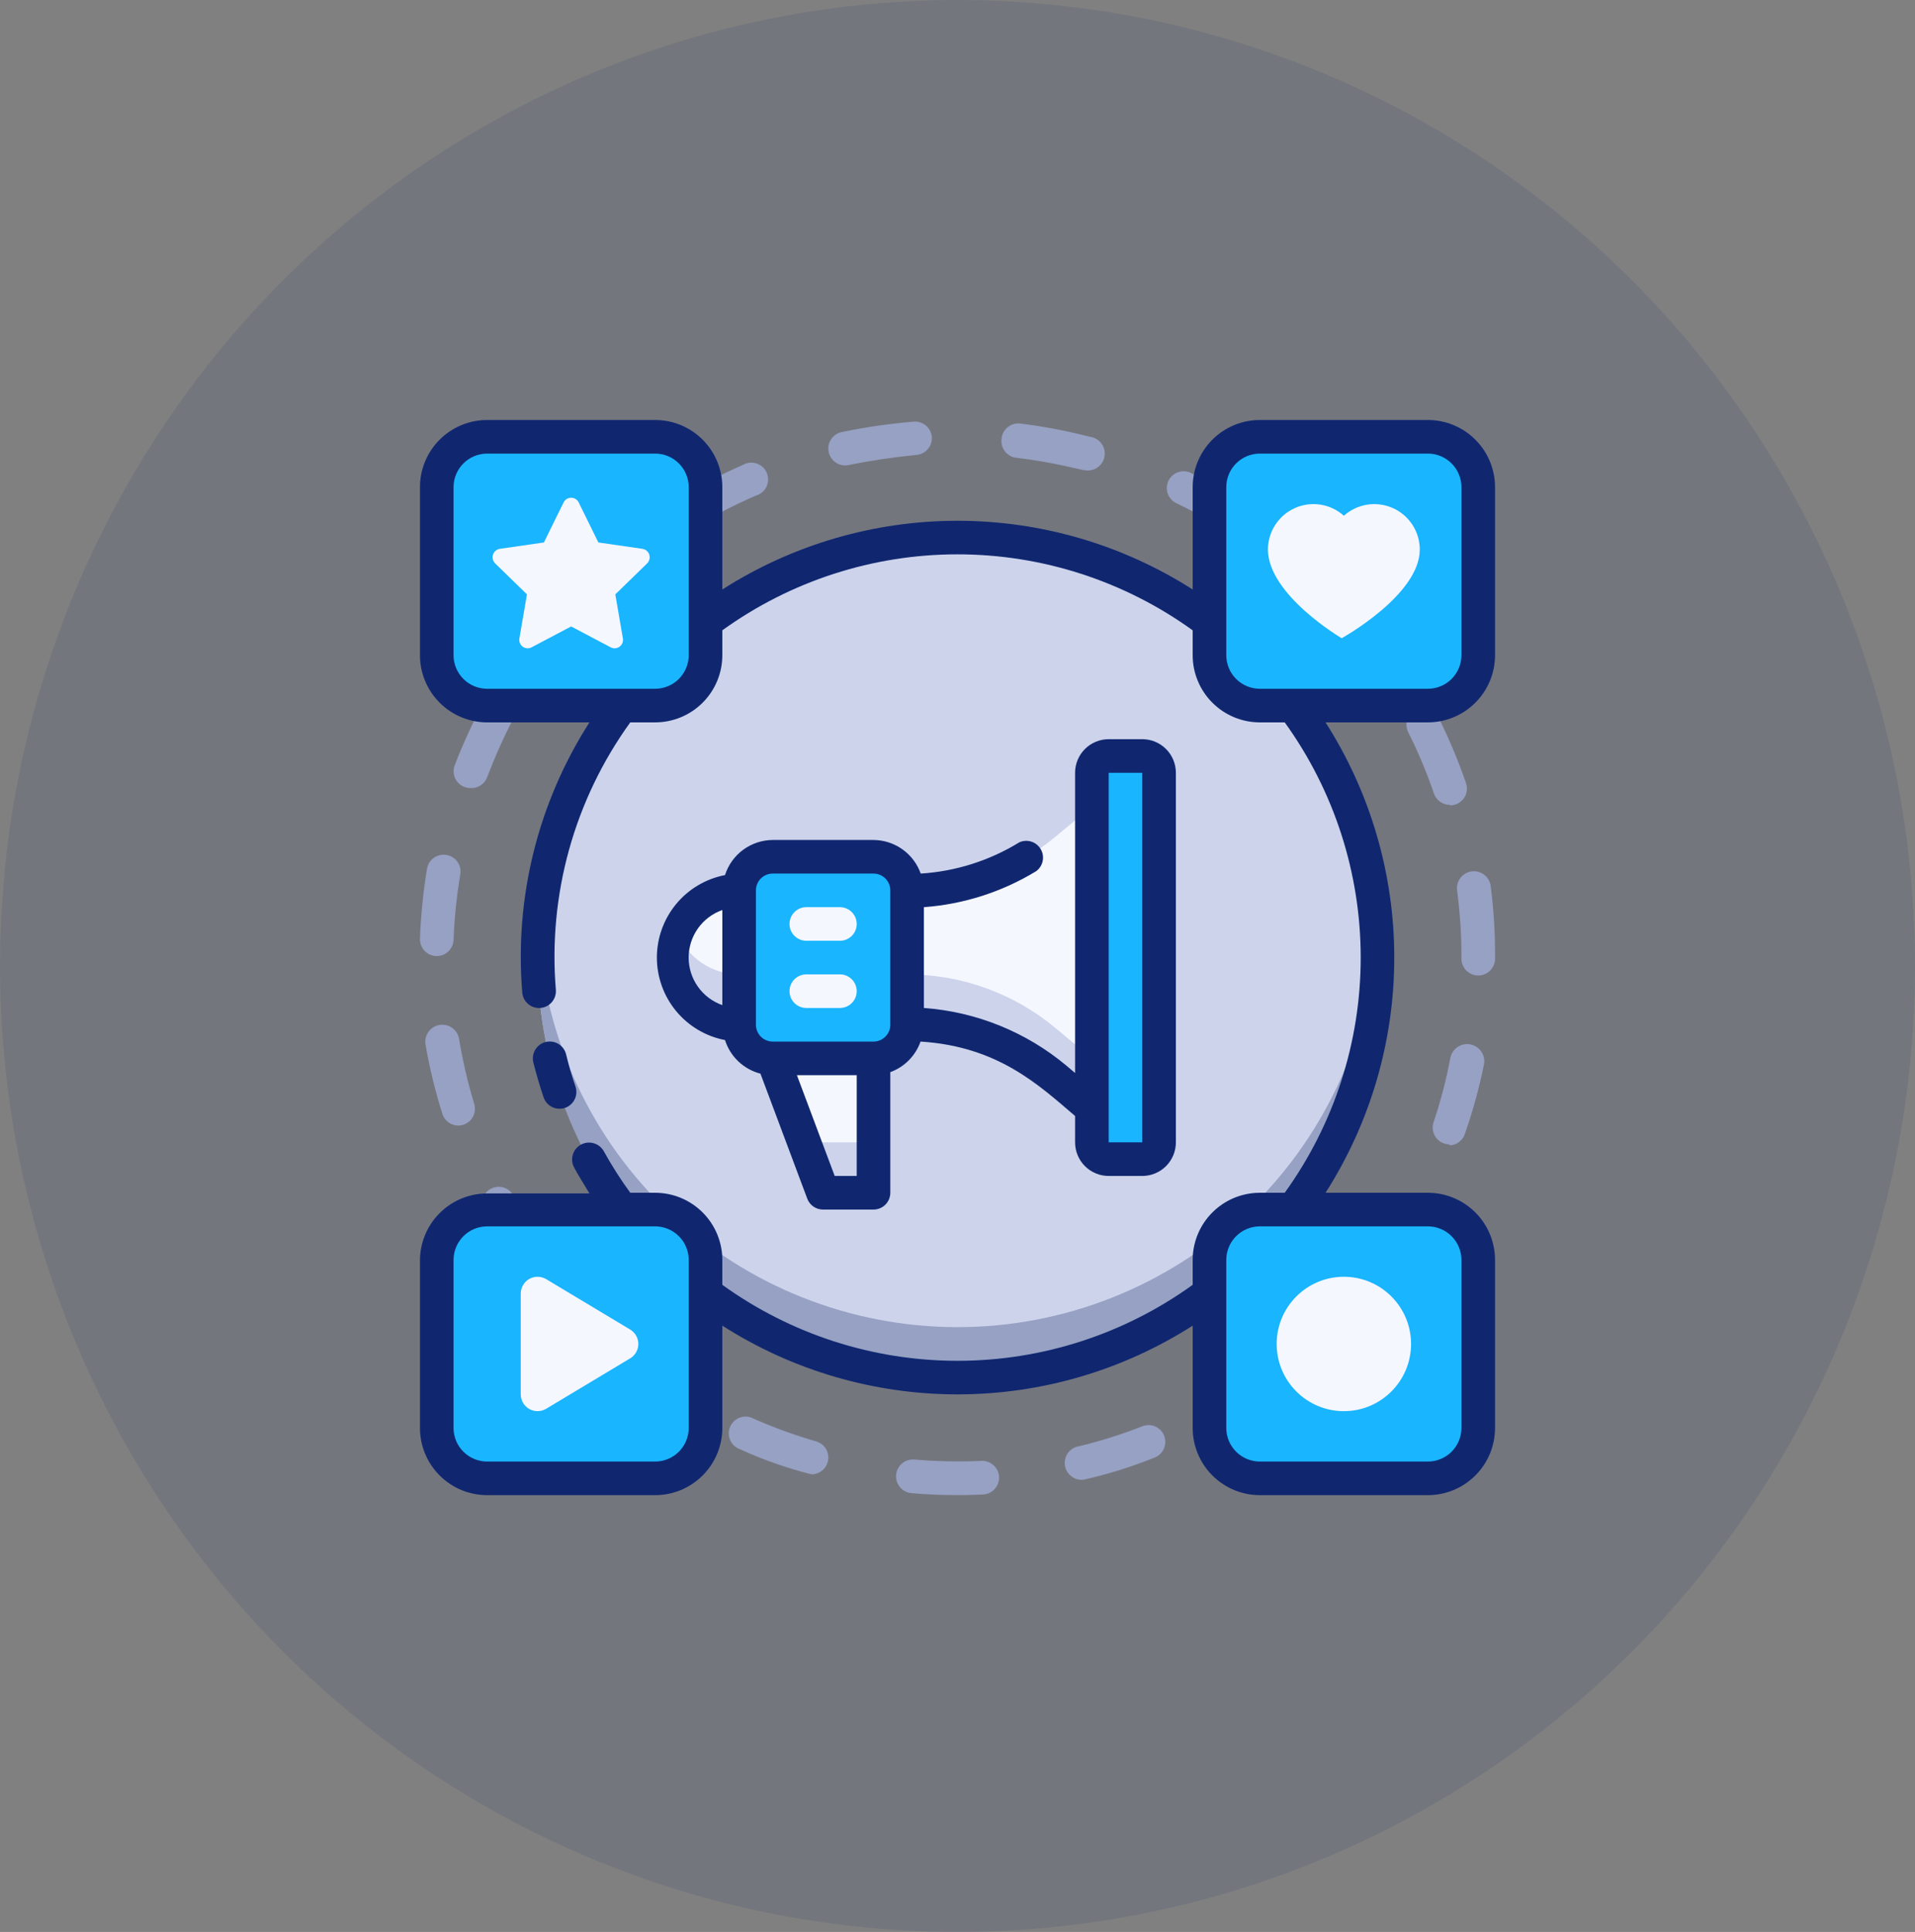
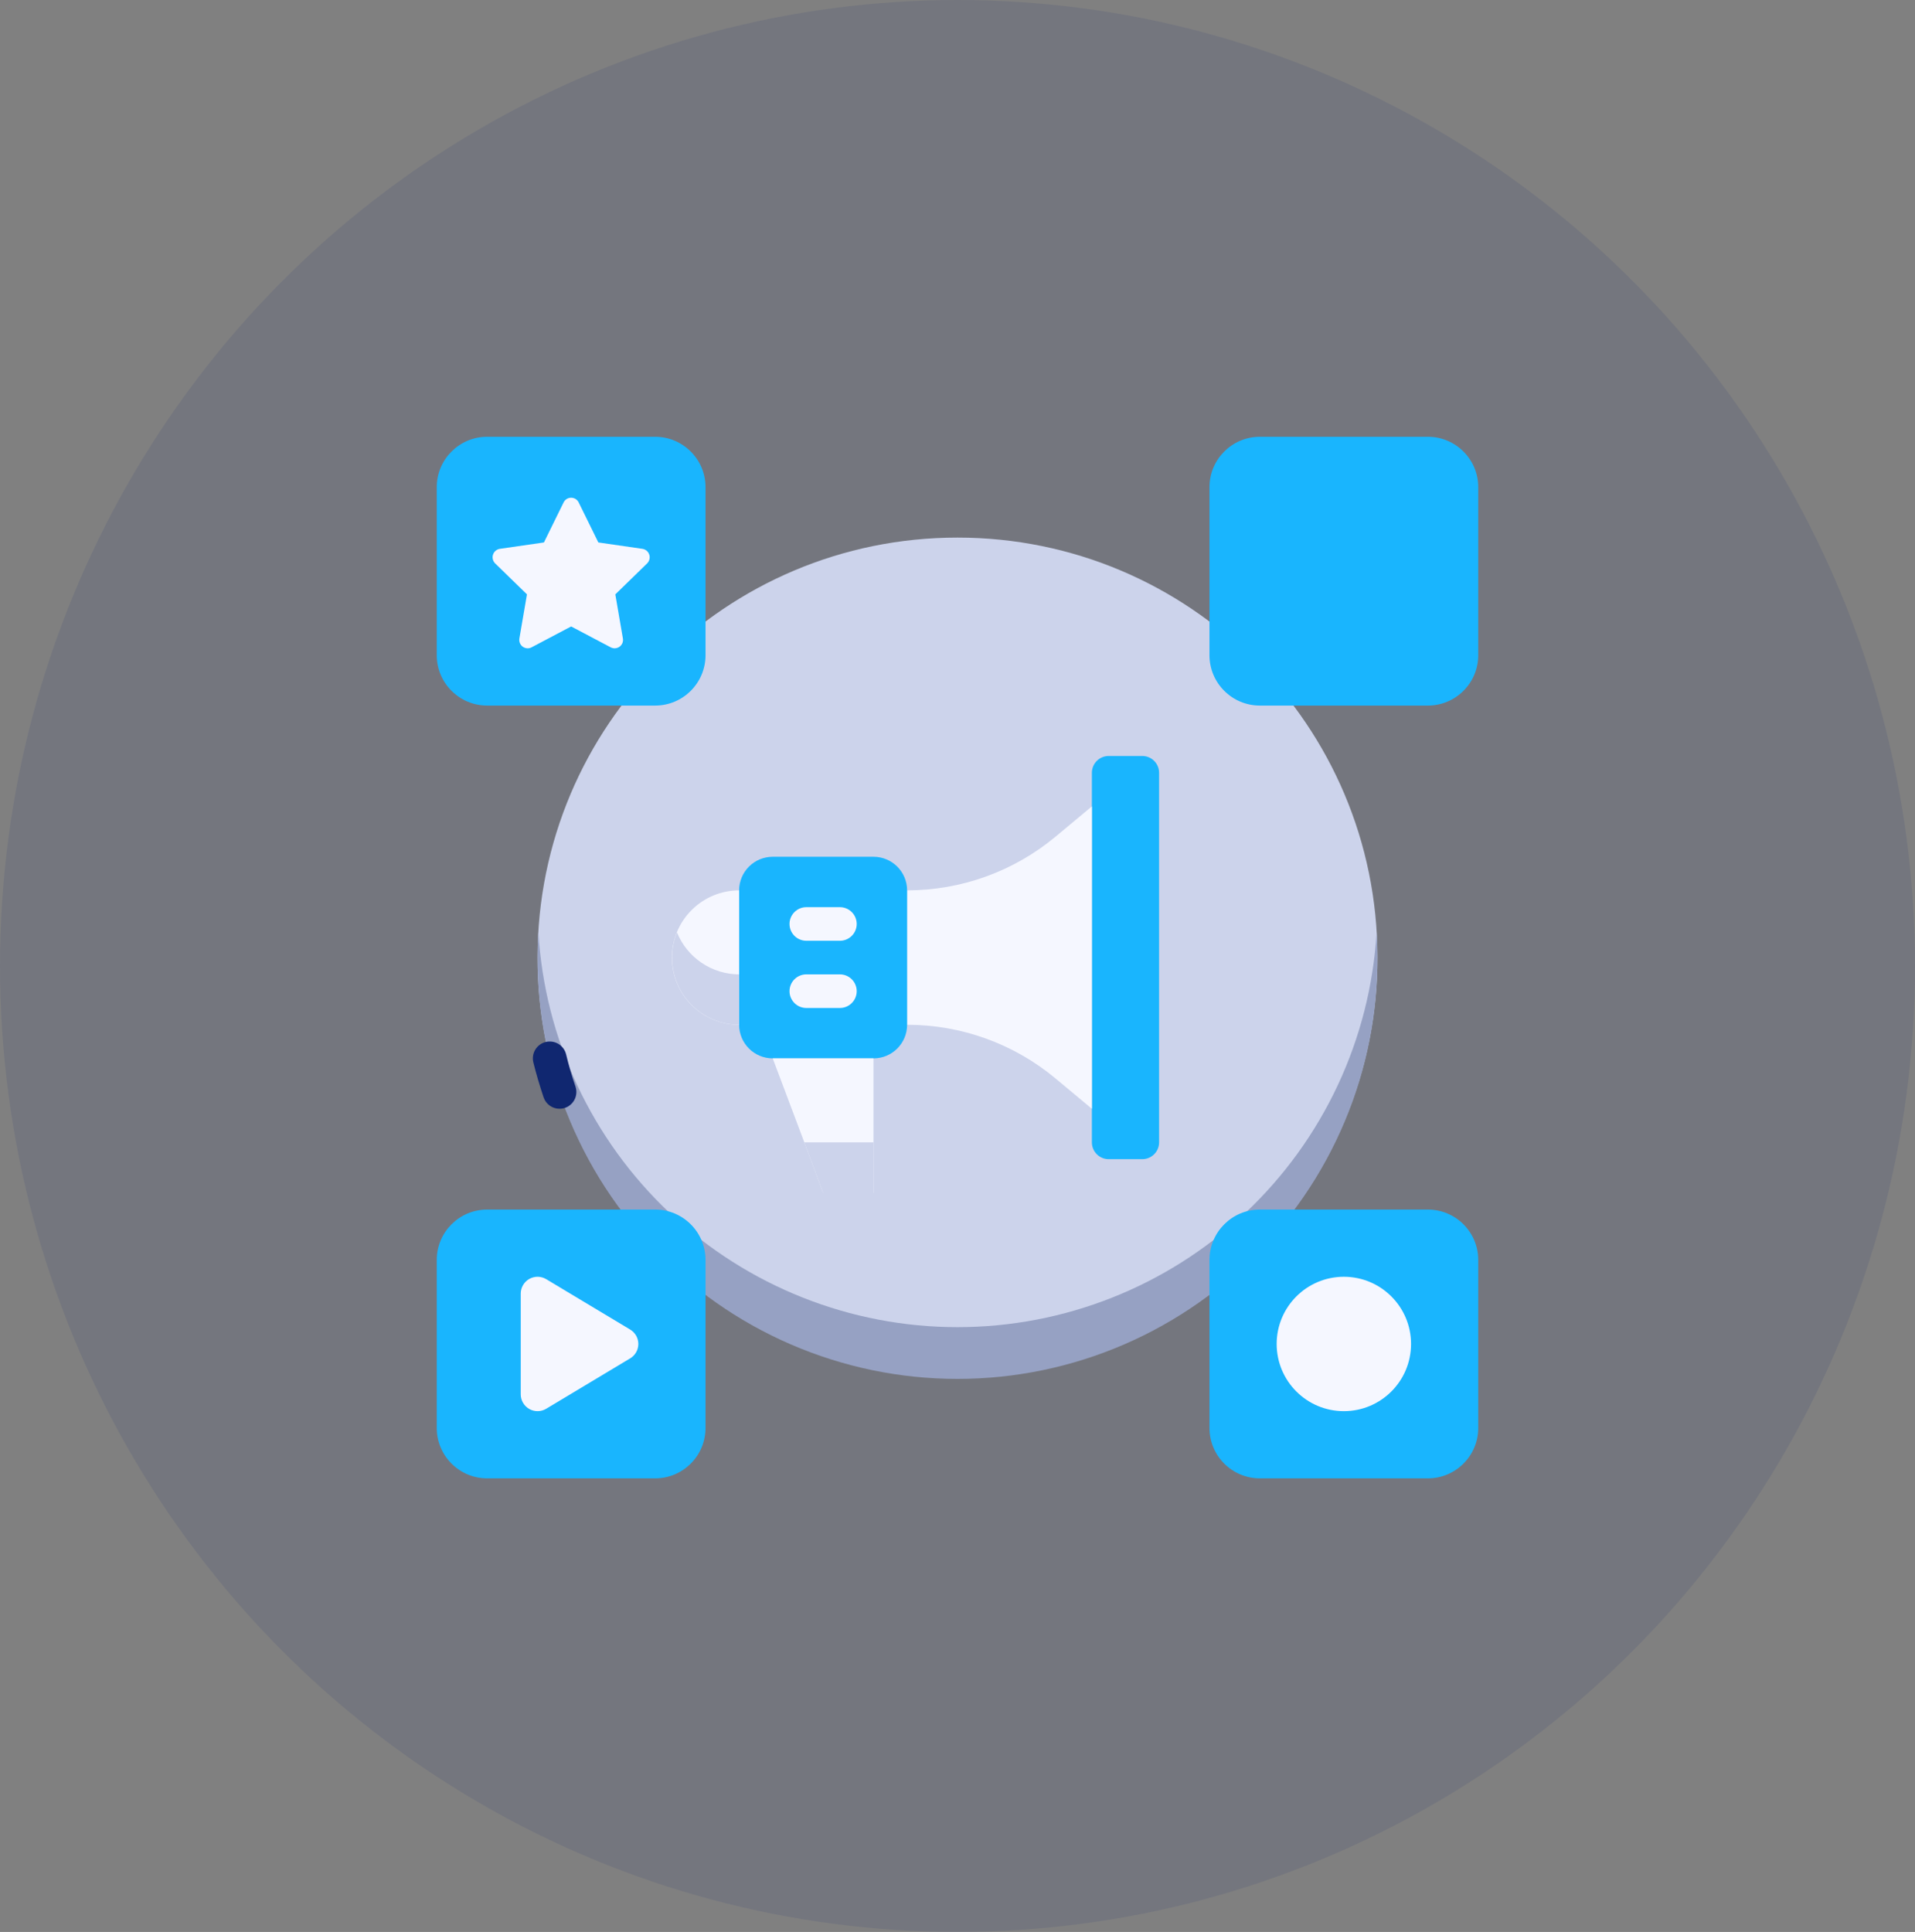
<svg xmlns="http://www.w3.org/2000/svg" width="114" height="115" viewBox="0 0 114 115" fill="none">
  <rect x="0" y="0" width="114" height="115" fill="#808080" stroke="none" />
  <ellipse cx="57" cy="57.5" rx="57" ry="57.5" fill="#102770" fill-opacity="0.1" />
  <g clip-path="url(#clip0_0_171)">
-     <path d="M54.26 88.88C54.129 88.869 54.001 88.832 53.884 88.771C53.767 88.711 53.663 88.628 53.578 88.527C53.493 88.426 53.428 88.31 53.389 88.184C53.349 88.059 53.334 87.926 53.345 87.795C53.356 87.664 53.393 87.536 53.454 87.419C53.514 87.302 53.597 87.198 53.698 87.113C53.799 87.028 53.915 86.964 54.041 86.924C54.166 86.884 54.299 86.869 54.43 86.88C55.76 86.993 57.096 87.02 58.43 86.96C58.561 86.954 58.693 86.974 58.816 87.019C58.94 87.064 59.053 87.132 59.15 87.221C59.247 87.31 59.326 87.417 59.382 87.536C59.437 87.655 59.469 87.784 59.475 87.915C59.481 88.046 59.461 88.177 59.416 88.301C59.371 88.425 59.303 88.538 59.214 88.635C59.125 88.732 59.018 88.811 58.899 88.867C58.78 88.922 58.651 88.954 58.52 88.96C57.1 89.029 55.677 89.002 54.26 88.88ZM64.51 88.08C64.245 88.112 63.978 88.037 63.768 87.872C63.558 87.707 63.422 87.465 63.39 87.2C63.358 86.935 63.433 86.668 63.598 86.458C63.763 86.248 64.005 86.112 64.27 86.08C65.539 85.773 66.785 85.378 68 84.9C68.247 84.802 68.522 84.806 68.766 84.911C69.01 85.016 69.202 85.213 69.3 85.46C69.398 85.707 69.394 85.982 69.289 86.226C69.184 86.47 68.987 86.662 68.74 86.76C67.368 87.314 65.953 87.755 64.51 88.08ZM48.31 87.76C46.85 87.395 45.428 86.896 44.06 86.27C43.929 86.225 43.808 86.153 43.706 86.059C43.604 85.965 43.523 85.851 43.467 85.724C43.412 85.596 43.383 85.459 43.384 85.32C43.385 85.181 43.414 85.044 43.47 84.917C43.527 84.79 43.609 84.677 43.712 84.584C43.815 84.49 43.936 84.419 44.067 84.375C44.199 84.332 44.338 84.315 44.477 84.328C44.615 84.341 44.749 84.383 44.87 84.45C46.078 84.984 47.321 85.435 48.59 85.8C48.821 85.867 49.02 86.016 49.151 86.218C49.281 86.421 49.334 86.663 49.3 86.901C49.266 87.14 49.147 87.358 48.965 87.516C48.783 87.673 48.551 87.76 48.31 87.76ZM73.87 84C73.656 83.998 73.449 83.928 73.278 83.8C73.107 83.672 72.981 83.493 72.92 83.288C72.859 83.083 72.864 82.864 72.936 82.663C73.008 82.462 73.143 82.289 73.32 82.17C74.428 81.447 75.49 80.656 76.5 79.8C76.6 79.715 76.715 79.65 76.84 79.609C76.965 79.569 77.097 79.553 77.228 79.563C77.359 79.573 77.486 79.609 77.603 79.669C77.721 79.728 77.825 79.81 77.91 79.91C77.995 80.01 78.06 80.126 78.101 80.25C78.142 80.375 78.157 80.507 78.147 80.638C78.137 80.769 78.101 80.896 78.041 81.013C77.982 81.13 77.9 81.235 77.8 81.32C76.729 82.24 75.597 83.085 74.41 83.85C74.248 83.951 74.061 84.002 73.87 84ZM39.12 83.32C38.916 83.32 38.717 83.257 38.55 83.14C37.399 82.323 36.3 81.434 35.26 80.48C35.166 80.387 35.092 80.276 35.041 80.155C34.99 80.033 34.964 79.902 34.964 79.77C34.964 79.638 34.99 79.507 35.041 79.385C35.092 79.264 35.166 79.153 35.26 79.06C35.447 78.874 35.701 78.769 35.965 78.769C36.229 78.769 36.483 78.874 36.67 79.06C37.642 79.955 38.671 80.787 39.75 81.55C39.912 81.68 40.029 81.857 40.086 82.056C40.143 82.256 40.136 82.468 40.067 82.664C39.998 82.859 39.869 83.028 39.7 83.148C39.53 83.267 39.328 83.331 39.12 83.33V83.32ZM81.39 77.12C81.203 77.119 81.019 77.066 80.861 76.966C80.702 76.865 80.575 76.723 80.494 76.554C80.412 76.385 80.38 76.197 80.401 76.01C80.421 75.824 80.494 75.647 80.61 75.5C81.426 74.459 82.174 73.367 82.85 72.23C82.996 72.03 83.21 71.891 83.453 71.84C83.695 71.789 83.947 71.829 84.161 71.954C84.375 72.078 84.536 72.278 84.611 72.513C84.687 72.749 84.672 73.004 84.57 73.23C83.849 74.443 83.05 75.609 82.18 76.72C82.089 76.845 81.97 76.947 81.833 77.018C81.696 77.089 81.544 77.127 81.39 77.13V77.12ZM31.87 76.12C31.711 76.119 31.555 76.081 31.414 76.008C31.273 75.935 31.152 75.829 31.06 75.7C30.232 74.557 29.481 73.361 28.81 72.12C28.684 71.887 28.656 71.613 28.732 71.359C28.808 71.105 28.982 70.891 29.215 70.765C29.448 70.639 29.722 70.611 29.976 70.687C30.23 70.763 30.444 70.937 30.57 71.17C31.202 72.333 31.907 73.455 32.68 74.53C32.801 74.679 32.877 74.86 32.898 75.05C32.919 75.241 32.885 75.434 32.799 75.606C32.714 75.778 32.581 75.921 32.416 76.019C32.251 76.118 32.062 76.166 31.87 76.16V76.12ZM86.29 68.12C86.131 68.12 85.974 68.083 85.833 68.011C85.691 67.938 85.569 67.833 85.476 67.704C85.383 67.575 85.322 67.426 85.299 67.269C85.275 67.111 85.289 66.951 85.34 66.8C85.763 65.548 86.097 64.269 86.34 62.97C86.393 62.705 86.549 62.471 86.774 62.322C86.886 62.247 87.011 62.196 87.142 62.17C87.273 62.144 87.409 62.144 87.54 62.17C87.671 62.196 87.796 62.248 87.907 62.323C88.019 62.397 88.114 62.493 88.189 62.604C88.263 62.716 88.314 62.841 88.34 62.972C88.366 63.103 88.366 63.239 88.34 63.37C88.058 64.754 87.684 66.117 87.22 67.45C87.163 67.655 87.042 67.836 86.874 67.967C86.707 68.098 86.502 68.173 86.29 68.18V68.12ZM27.33 67C27.108 67.01 26.889 66.945 26.708 66.816C26.527 66.688 26.394 66.503 26.33 66.29C25.905 64.941 25.571 63.564 25.33 62.17C25.288 61.905 25.352 61.634 25.51 61.416C25.667 61.199 25.905 61.053 26.17 61.01C26.435 60.968 26.706 61.032 26.924 61.19C27.142 61.347 27.288 61.585 27.33 61.85C27.547 63.155 27.848 64.444 28.23 65.71C28.274 65.855 28.285 66.008 28.261 66.158C28.238 66.307 28.18 66.45 28.094 66.574C28.007 66.698 27.893 66.801 27.761 66.875C27.629 66.949 27.481 66.992 27.33 67ZM87 57.13C87.008 55.749 86.921 54.369 86.74 53C86.723 52.869 86.732 52.735 86.766 52.607C86.801 52.48 86.86 52.36 86.941 52.255C87.022 52.15 87.122 52.062 87.237 51.996C87.352 51.93 87.479 51.887 87.61 51.87C87.741 51.853 87.875 51.862 88.003 51.896C88.13 51.931 88.25 51.99 88.355 52.071C88.46 52.152 88.548 52.252 88.614 52.367C88.68 52.482 88.723 52.609 88.74 52.74C88.924 54.153 89.01 55.576 89 57C89.017 57.265 88.928 57.526 88.753 57.726C88.578 57.926 88.33 58.048 88.065 58.065C87.8 58.082 87.539 57.993 87.339 57.818C87.139 57.643 87.017 57.395 87 57.13ZM26 56.91C25.735 56.91 25.48 56.805 25.293 56.617C25.105 56.43 25 56.175 25 55.91C25.05 54.502 25.19 53.1 25.42 51.71C25.464 51.449 25.61 51.216 25.826 51.062C26.041 50.909 26.309 50.847 26.57 50.89C26.827 50.93 27.058 51.068 27.215 51.275C27.372 51.482 27.442 51.742 27.41 52C27.188 53.303 27.051 54.619 27 55.94C26.992 56.2 26.883 56.447 26.697 56.628C26.51 56.809 26.26 56.91 26 56.91ZM86.31 47.91C86.1 47.911 85.896 47.845 85.725 47.723C85.555 47.601 85.427 47.429 85.36 47.23C84.934 45.98 84.422 44.76 83.83 43.58C83.771 43.462 83.736 43.334 83.726 43.203C83.716 43.072 83.733 42.94 83.774 42.815C83.815 42.691 83.881 42.575 83.967 42.475C84.053 42.376 84.157 42.294 84.275 42.235C84.392 42.176 84.521 42.141 84.652 42.131C84.783 42.121 84.915 42.138 85.04 42.179C85.165 42.22 85.28 42.286 85.38 42.372C85.479 42.458 85.561 42.562 85.62 42.68C86.249 43.944 86.797 45.246 87.26 46.58C87.318 46.731 87.339 46.895 87.32 47.056C87.302 47.217 87.244 47.371 87.153 47.505C87.061 47.638 86.938 47.748 86.795 47.824C86.652 47.9 86.492 47.94 86.33 47.94L86.31 47.91ZM28 46.91C27.838 46.91 27.678 46.87 27.535 46.794C27.392 46.718 27.269 46.608 27.177 46.474C27.086 46.341 27.028 46.187 27.01 46.026C26.991 45.864 27.012 45.701 27.07 45.55C27.574 44.235 28.165 42.956 28.84 41.72C28.906 41.605 28.993 41.504 29.098 41.423C29.203 41.342 29.322 41.283 29.45 41.248C29.578 41.213 29.711 41.204 29.842 41.22C29.973 41.237 30.1 41.279 30.215 41.345C30.33 41.411 30.431 41.498 30.512 41.603C30.593 41.708 30.652 41.827 30.687 41.955C30.722 42.083 30.731 42.216 30.715 42.347C30.698 42.478 30.656 42.605 30.59 42.72C29.988 43.87 29.457 45.055 29 46.27C28.924 46.469 28.785 46.639 28.605 46.755C28.425 46.87 28.213 46.924 28 46.91ZM81.47 39C80.6 39 80.79 38.35 78.05 35.65C77.885 35.46 77.797 35.214 77.805 34.963C77.813 34.711 77.916 34.471 78.093 34.292C78.269 34.112 78.507 34.007 78.759 33.995C79.011 33.983 79.258 34.068 79.45 34.23C80.452 35.22 81.391 36.272 82.26 37.38C82.377 37.528 82.449 37.706 82.47 37.893C82.49 38.08 82.457 38.269 82.374 38.438C82.292 38.608 82.163 38.75 82.003 38.849C81.843 38.949 81.658 39.001 81.47 39ZM33.21 38.12C33.02 38.12 32.834 38.066 32.673 37.965C32.512 37.863 32.384 37.717 32.303 37.545C32.222 37.373 32.192 37.181 32.217 36.993C32.241 36.804 32.318 36.626 32.44 36.48C33.348 35.4 34.324 34.378 35.36 33.42C35.556 33.241 35.816 33.147 36.081 33.16C36.346 33.172 36.596 33.289 36.775 33.485C36.954 33.681 37.048 33.941 37.036 34.206C37.023 34.471 36.906 34.721 36.71 34.9C33.87 37.51 34.07 38.12 33.21 38.12ZM74 32.05C73.33 32.05 73.22 31.49 70 29.94C69.769 29.82 69.593 29.615 69.511 29.368C69.429 29.121 69.446 28.851 69.56 28.617C69.673 28.383 69.873 28.201 70.118 28.113C70.363 28.023 70.632 28.033 70.87 28.14C72.141 28.753 73.37 29.448 74.55 30.22C74.727 30.339 74.862 30.512 74.934 30.713C75.006 30.914 75.011 31.133 74.95 31.338C74.888 31.543 74.763 31.722 74.592 31.85C74.421 31.978 74.214 32.048 74 32.05ZM41 31.47C40.783 31.469 40.573 31.397 40.4 31.265C40.228 31.134 40.103 30.949 40.044 30.741C39.985 30.532 39.996 30.31 40.075 30.108C40.153 29.905 40.296 29.734 40.48 29.62C41.686 28.89 42.939 28.238 44.23 27.67C44.353 27.6 44.489 27.556 44.63 27.543C44.771 27.529 44.913 27.546 45.047 27.591C45.181 27.637 45.304 27.71 45.407 27.806C45.511 27.903 45.593 28.02 45.648 28.15C45.703 28.281 45.729 28.421 45.726 28.563C45.722 28.704 45.689 28.843 45.628 28.971C45.566 29.099 45.479 29.212 45.371 29.303C45.262 29.394 45.136 29.461 45 29.5C41.78 30.91 41.59 31.47 41 31.47ZM64.64 28C64.39 28 62.88 27.53 60.5 27.25C60.369 27.235 60.243 27.195 60.128 27.131C60.013 27.067 59.911 26.981 59.83 26.878C59.748 26.775 59.687 26.656 59.651 26.53C59.615 26.403 59.605 26.271 59.62 26.14C59.629 26.005 59.665 25.873 59.726 25.752C59.787 25.631 59.872 25.524 59.976 25.437C60.08 25.35 60.2 25.285 60.33 25.246C60.459 25.207 60.595 25.195 60.73 25.21C62.129 25.383 63.515 25.647 64.88 26C65.145 26.032 65.387 26.168 65.552 26.378C65.717 26.588 65.792 26.855 65.76 27.12C65.728 27.385 65.592 27.627 65.382 27.792C65.172 27.957 64.905 28.032 64.64 28ZM50.42 27.7C50.155 27.728 49.889 27.649 49.682 27.481C49.475 27.314 49.343 27.07 49.315 26.805C49.287 26.54 49.366 26.274 49.534 26.067C49.702 25.86 49.945 25.728 50.21 25.7C51.59 25.415 52.986 25.215 54.39 25.1C54.652 25.078 54.913 25.16 55.115 25.328C55.317 25.497 55.445 25.738 55.47 26C55.481 26.131 55.466 26.264 55.425 26.389C55.385 26.515 55.32 26.631 55.235 26.731C55.149 26.832 55.045 26.914 54.927 26.974C54.81 27.034 54.681 27.07 54.55 27.08C53.164 27.216 51.785 27.423 50.42 27.7Z" fill="#96A1C3" />
    <path d="M57 82C70.807 82 82 70.807 82 57C82 43.193 70.807 32 57 32C43.193 32 32 43.193 32 57C32 70.807 43.193 82 57 82Z" fill="#CCD3EB" />
    <path d="M57 79C50.63 78.999 44.501 76.566 39.864 72.199C35.227 67.831 32.432 61.858 32.05 55.5C31.834 58.909 32.319 62.327 33.475 65.541C34.631 68.756 36.434 71.699 38.772 74.19C41.11 76.681 43.934 78.666 47.069 80.023C50.204 81.38 53.584 82.08 57 82.08C60.416 82.08 63.796 81.38 66.931 80.023C70.066 78.666 72.89 76.681 75.228 74.19C77.566 71.699 79.368 68.756 80.525 65.541C81.681 62.327 82.166 58.909 81.95 55.5C81.568 61.858 78.773 67.831 74.136 72.199C69.499 76.566 63.37 78.999 57 79Z" fill="#96A1C3" />
    <path d="M68 45H66C65.448 45 65 45.448 65 46V68C65 68.552 65.448 69 66 69H68C68.552 69 69 68.552 69 68V46C69 45.448 68.552 45 68 45Z" fill="#19B5FE" />
    <path d="M65 48V66L62.84 64.2C60.359 62.131 57.23 60.998 54 61V53C57.23 52.999 60.358 51.867 62.84 49.8L65 48Z" fill="#F5F7FF" />
-     <path d="M54 58V61C57.23 60.998 60.359 62.131 62.84 64.2L65 66V63L62.84 61.2C60.359 59.131 57.23 57.998 54 58Z" fill="#CCD3EB" />
    <path d="M52 51H46C44.895 51 44 51.895 44 53V61C44 62.105 44.895 63 46 63H52C53.105 63 54 62.105 54 61V53C54 51.895 53.105 51 52 51Z" fill="#19B5FE" />
    <path d="M44 61C42.939 61 41.922 60.579 41.172 59.828C40.421 59.078 40 58.061 40 57C40 55.939 40.421 54.922 41.172 54.172C41.922 53.421 42.939 53 44 53V61Z" fill="#F5F7FF" />
    <path d="M40.3 55.5C40.055 56.107 39.962 56.764 40.03 57.415C40.097 58.066 40.324 58.69 40.689 59.233C41.054 59.776 41.547 60.221 42.124 60.529C42.702 60.837 43.346 60.999 44 61V58C43.205 57.998 42.428 57.76 41.769 57.314C41.11 56.869 40.598 56.237 40.3 55.5Z" fill="#CCD3EB" />
    <path d="M52 63V71H49C47.59 67.22 48.26 69 46 63H52Z" fill="#F5F7FF" />
    <path d="M52 68V71H49L47.88 68H52Z" fill="#CCD3EB" />
    <path d="M50 56H48C47.735 56 47.48 55.895 47.293 55.707C47.105 55.52 47 55.265 47 55C47 54.735 47.105 54.48 47.293 54.293C47.48 54.105 47.735 54 48 54H50C50.265 54 50.52 54.105 50.707 54.293C50.895 54.48 51 54.735 51 55C51 55.265 50.895 55.52 50.707 55.707C50.52 55.895 50.265 56 50 56Z" fill="#F5F7FF" />
    <path d="M50 60H48C47.735 60 47.48 59.895 47.293 59.707C47.105 59.52 47 59.265 47 59C47 58.735 47.105 58.48 47.293 58.293C47.48 58.105 47.735 58 48 58H50C50.265 58 50.52 58.105 50.707 58.293C50.895 58.48 51 58.735 51 59C51 59.265 50.895 59.52 50.707 59.707C50.52 59.895 50.265 60 50 60Z" fill="#F5F7FF" />
    <path d="M85 26H75C73.343 26 72 27.343 72 29V39C72 40.657 73.343 42 75 42H85C86.657 42 88 40.657 88 39V29C88 27.343 86.657 26 85 26Z" fill="#19B5FE" />
    <path d="M39 26H29C27.343 26 26 27.343 26 29V39C26 40.657 27.343 42 29 42H39C40.657 42 42 40.657 42 39V29C42 27.343 40.657 26 39 26Z" fill="#19B5FE" />
    <path d="M85 72H75C73.343 72 72 73.343 72 75V85C72 86.657 73.343 88 75 88H85C86.657 88 88 86.657 88 85V75C88 73.343 86.657 72 85 72Z" fill="#19B5FE" />
    <path d="M39 72H29C27.343 72 26 73.343 26 75V85C26 86.657 27.343 88 29 88H39C40.657 88 42 86.657 42 85V75C42 73.343 40.657 72 39 72Z" fill="#19B5FE" />
    <path d="M33.31 66C33.469 66 33.626 65.963 33.767 65.891C33.909 65.818 34.031 65.713 34.124 65.584C34.217 65.455 34.278 65.306 34.301 65.148C34.325 64.991 34.311 64.831 34.26 64.68C34.041 64.05 33.854 63.409 33.7 62.76C33.636 62.501 33.473 62.279 33.245 62.141C33.017 62.003 32.744 61.961 32.485 62.025C32.226 62.089 32.004 62.252 31.866 62.48C31.728 62.708 31.686 62.981 31.75 63.24C31.92 63.93 32.13 64.63 32.36 65.32C32.427 65.519 32.555 65.691 32.725 65.813C32.896 65.935 33.1 66.001 33.31 66Z" fill="#102770" />
-     <path d="M61.68 51.86C61.88 51.714 62.019 51.5 62.07 51.258C62.121 51.015 62.081 50.763 61.956 50.549C61.832 50.335 61.633 50.174 61.397 50.099C61.161 50.023 60.906 50.038 60.68 50.14C58.905 51.231 56.889 51.87 54.81 52C54.604 51.418 54.224 50.914 53.721 50.556C53.218 50.198 52.617 50.004 52 50H46C45.367 50.004 44.751 50.208 44.24 50.584C43.73 50.959 43.352 51.486 43.16 52.09C42.019 52.309 40.989 52.92 40.249 53.816C39.509 54.712 39.104 55.838 39.104 57C39.104 58.162 39.509 59.288 40.249 60.184C40.989 61.08 42.019 61.691 43.16 61.91C43.313 62.395 43.587 62.833 43.956 63.183C44.326 63.532 44.778 63.783 45.27 63.91L48.06 71.36C48.133 71.549 48.262 71.712 48.43 71.827C48.598 71.941 48.797 72.001 49 72H52C52.265 72 52.52 71.895 52.707 71.707C52.895 71.52 53 71.265 53 71V63.82C53.416 63.668 53.793 63.426 54.104 63.112C54.415 62.797 54.653 62.417 54.8 62C59.39 62.29 61.8 64.55 64 66.43V68C64 68.53 64.211 69.039 64.586 69.414C64.961 69.789 65.47 70 66 70H68C68.53 70 69.039 69.789 69.414 69.414C69.789 69.039 70 68.53 70 68V46C70 45.47 69.789 44.961 69.414 44.586C69.039 44.211 68.53 44 68 44H66C65.47 44 64.961 44.211 64.586 44.586C64.211 44.961 64 45.47 64 46V63.87L63.48 63.43C61.083 61.426 58.116 60.227 55 60V54C57.365 53.827 59.655 53.093 61.68 51.86ZM66 46H68V68H66V46ZM43 54.17V59.83C42.414 59.624 41.907 59.241 41.547 58.734C41.188 58.227 40.995 57.621 40.995 57C40.995 56.379 41.188 55.773 41.547 55.266C41.907 54.759 42.414 54.376 43 54.17ZM51 70H49.69L47.44 64H51V70ZM52 62H46C45.735 62 45.48 61.895 45.293 61.707C45.105 61.52 45 61.265 45 61V53C45 52.735 45.105 52.48 45.293 52.293C45.48 52.105 45.735 52 46 52H52C52.265 52 52.52 52.105 52.707 52.293C52.895 52.48 53 52.735 53 53V61C53 61.265 52.895 61.52 52.707 61.707C52.52 61.895 52.265 62 52 62Z" fill="#102770" />
-     <path d="M89 39V29C89 27.939 88.579 26.922 87.828 26.172C87.078 25.421 86.061 25 85 25H75C73.939 25 72.922 25.421 72.172 26.172C71.421 26.922 71 27.939 71 29V35.09C66.819 32.419 61.961 30.999 57 30.999C52.039 30.999 47.181 32.419 43 35.09V29C43 27.939 42.579 26.922 41.828 26.172C41.078 25.421 40.061 25 39 25H29C27.939 25 26.922 25.421 26.172 26.172C25.421 26.922 25 27.939 25 29V39C25 40.061 25.421 41.078 26.172 41.828C26.922 42.579 27.939 43 29 43H35.09C32.028 47.776 30.623 53.426 31.09 59.08C31.101 59.211 31.137 59.339 31.197 59.457C31.257 59.574 31.339 59.678 31.439 59.764C31.54 59.849 31.656 59.914 31.781 59.955C31.907 59.995 32.039 60.011 32.17 60C32.301 59.989 32.429 59.953 32.547 59.893C32.664 59.833 32.768 59.751 32.854 59.651C32.939 59.55 33.004 59.434 33.044 59.309C33.085 59.183 33.1 59.051 33.09 58.92C32.62 53.255 34.191 47.608 37.52 43H39C40.061 43 41.078 42.579 41.828 41.828C42.579 41.078 43 40.061 43 39V37.52C47.076 34.58 51.974 32.997 57 32.997C62.026 32.997 66.924 34.58 71 37.52V39C71 40.061 71.421 41.078 72.172 41.828C72.922 42.579 73.939 43 75 43H76.48C79.42 47.076 81.003 51.974 81.003 57C81.003 62.026 79.42 66.924 76.48 71H75C73.939 71 72.922 71.421 72.172 72.172C71.421 72.922 71 73.939 71 75V76.48C66.924 79.42 62.026 81.003 57 81.003C51.974 81.003 47.076 79.42 43 76.48V75C43 73.939 42.579 72.922 41.828 72.172C41.078 71.421 40.061 71 39 71H37.52C36.942 70.207 36.415 69.379 35.94 68.52C35.807 68.288 35.588 68.118 35.33 68.048C35.072 67.977 34.797 68.012 34.565 68.145C34.333 68.278 34.163 68.497 34.093 68.755C34.022 69.013 34.057 69.288 34.19 69.52C34.47 70.04 34.78 70.52 35.09 71.04H29C27.939 71.04 26.922 71.461 26.172 72.212C25.421 72.962 25 73.979 25 75.04V85C25 86.061 25.421 87.078 26.172 87.828C26.922 88.579 27.939 89 29 89H39C40.061 89 41.078 88.579 41.828 87.828C42.579 87.078 43 86.061 43 85V78.91C47.181 81.582 52.039 83.001 57 83.001C61.961 83.001 66.819 81.582 71 78.91V85C71 86.061 71.421 87.078 72.172 87.828C72.922 88.579 73.939 89 75 89H85C86.061 89 87.078 88.579 87.828 87.828C88.579 87.078 89 86.061 89 85V75C89 73.939 88.579 72.922 87.828 72.172C87.078 71.421 86.061 71 85 71H78.91C81.582 66.819 83.001 61.961 83.001 57C83.001 52.039 81.582 47.181 78.91 43H85C86.061 43 87.078 42.579 87.828 41.828C88.579 41.078 89 40.061 89 39ZM41 39C41 39.53 40.789 40.039 40.414 40.414C40.039 40.789 39.53 41 39 41H29C28.47 41 27.961 40.789 27.586 40.414C27.211 40.039 27 39.53 27 39V29C27 28.47 27.211 27.961 27.586 27.586C27.961 27.211 28.47 27 29 27H39C39.53 27 40.039 27.211 40.414 27.586C40.789 27.961 41 28.47 41 29V39ZM41 85C41 85.53 40.789 86.039 40.414 86.414C40.039 86.789 39.53 87 39 87H29C28.47 87 27.961 86.789 27.586 86.414C27.211 86.039 27 85.53 27 85V75C27 74.47 27.211 73.961 27.586 73.586C27.961 73.211 28.47 73 29 73H39C39.53 73 40.039 73.211 40.414 73.586C40.789 73.961 41 74.47 41 75V85ZM87 75V85C87 85.53 86.789 86.039 86.414 86.414C86.039 86.789 85.53 87 85 87H75C74.47 87 73.961 86.789 73.586 86.414C73.211 86.039 73 85.53 73 85V75C73 74.47 73.211 73.961 73.586 73.586C73.961 73.211 74.47 73 75 73H85C85.53 73 86.039 73.211 86.414 73.586C86.789 73.961 87 74.47 87 75ZM73 39V29C73 28.47 73.211 27.961 73.586 27.586C73.961 27.211 74.47 27 75 27H85C85.53 27 86.039 27.211 86.414 27.586C86.789 27.961 87 28.47 87 29V39C87 39.53 86.789 40.039 86.414 40.414C86.039 40.789 85.53 41 85 41H75C74.47 41 73.961 40.789 73.586 40.414C73.211 40.039 73 39.53 73 39Z" fill="#102770" />
    <path d="M37.51 80.86L32.51 83.86C32.358 83.95 32.185 83.998 32.009 84C31.832 84.001 31.659 83.956 31.505 83.869C31.352 83.781 31.224 83.655 31.136 83.502C31.047 83.35 31 83.177 31 83V77C31 76.824 31.047 76.65 31.136 76.498C31.224 76.345 31.352 76.219 31.505 76.131C31.659 76.044 31.832 75.999 32.009 76C32.185 76.002 32.358 76.05 32.51 76.14L37.51 79.14C37.659 79.229 37.783 79.355 37.869 79.505C37.955 79.656 38 79.827 38 80C38 80.174 37.955 80.344 37.869 80.495C37.783 80.646 37.659 80.772 37.51 80.86Z" fill="#F5F7FF" />
    <path d="M80 84C82.209 84 84 82.209 84 80C84 77.791 82.209 76 80 76C77.791 76 76 77.791 76 80C76 82.209 77.791 84 80 84Z" fill="#F5F7FF" />
-     <path d="M84.52 32.71C84.519 32.187 84.366 31.676 84.081 31.238C83.795 30.799 83.389 30.453 82.911 30.241C82.433 30.028 81.904 29.959 81.388 30.04C80.871 30.122 80.389 30.351 80 30.7C79.611 30.351 79.13 30.122 78.615 30.04C78.099 29.959 77.571 30.027 77.093 30.239C76.616 30.45 76.21 30.794 75.924 31.231C75.637 31.668 75.483 32.178 75.48 32.7C75.48 35.41 79.87 37.99 79.87 37.99C79.87 37.99 84.52 35.42 84.52 32.71Z" fill="#F5F7FF" />
    <path d="M34.45 29.91L35.62 32.29L38.25 32.67C38.342 32.685 38.428 32.726 38.499 32.786C38.569 32.847 38.622 32.926 38.651 33.015C38.68 33.104 38.684 33.199 38.662 33.289C38.641 33.38 38.595 33.463 38.53 33.53L36.63 35.38L37.08 38C37.097 38.093 37.087 38.188 37.053 38.276C37.017 38.364 36.958 38.44 36.882 38.495C36.806 38.55 36.715 38.583 36.621 38.589C36.527 38.596 36.433 38.575 36.35 38.53L34 37.29L31.65 38.53C31.567 38.575 31.473 38.596 31.379 38.589C31.285 38.583 31.194 38.55 31.118 38.495C31.042 38.44 30.983 38.364 30.948 38.276C30.913 38.188 30.903 38.093 30.92 38L31.37 35.38L29.47 33.53C29.405 33.463 29.359 33.38 29.338 33.289C29.316 33.199 29.32 33.104 29.349 33.015C29.378 32.926 29.431 32.847 29.501 32.786C29.572 32.726 29.658 32.685 29.75 32.67L32.38 32.29L33.55 29.91C33.591 29.825 33.655 29.754 33.734 29.704C33.814 29.654 33.906 29.628 34 29.628C34.094 29.628 34.186 29.654 34.266 29.704C34.345 29.754 34.409 29.825 34.45 29.91Z" fill="#F5F7FF" />
  </g>
  <defs>
    <clipPath id="clip0_0_171">
      <rect width="64" height="64" fill="white" transform="translate(25 25)" />
    </clipPath>
  </defs>
</svg>